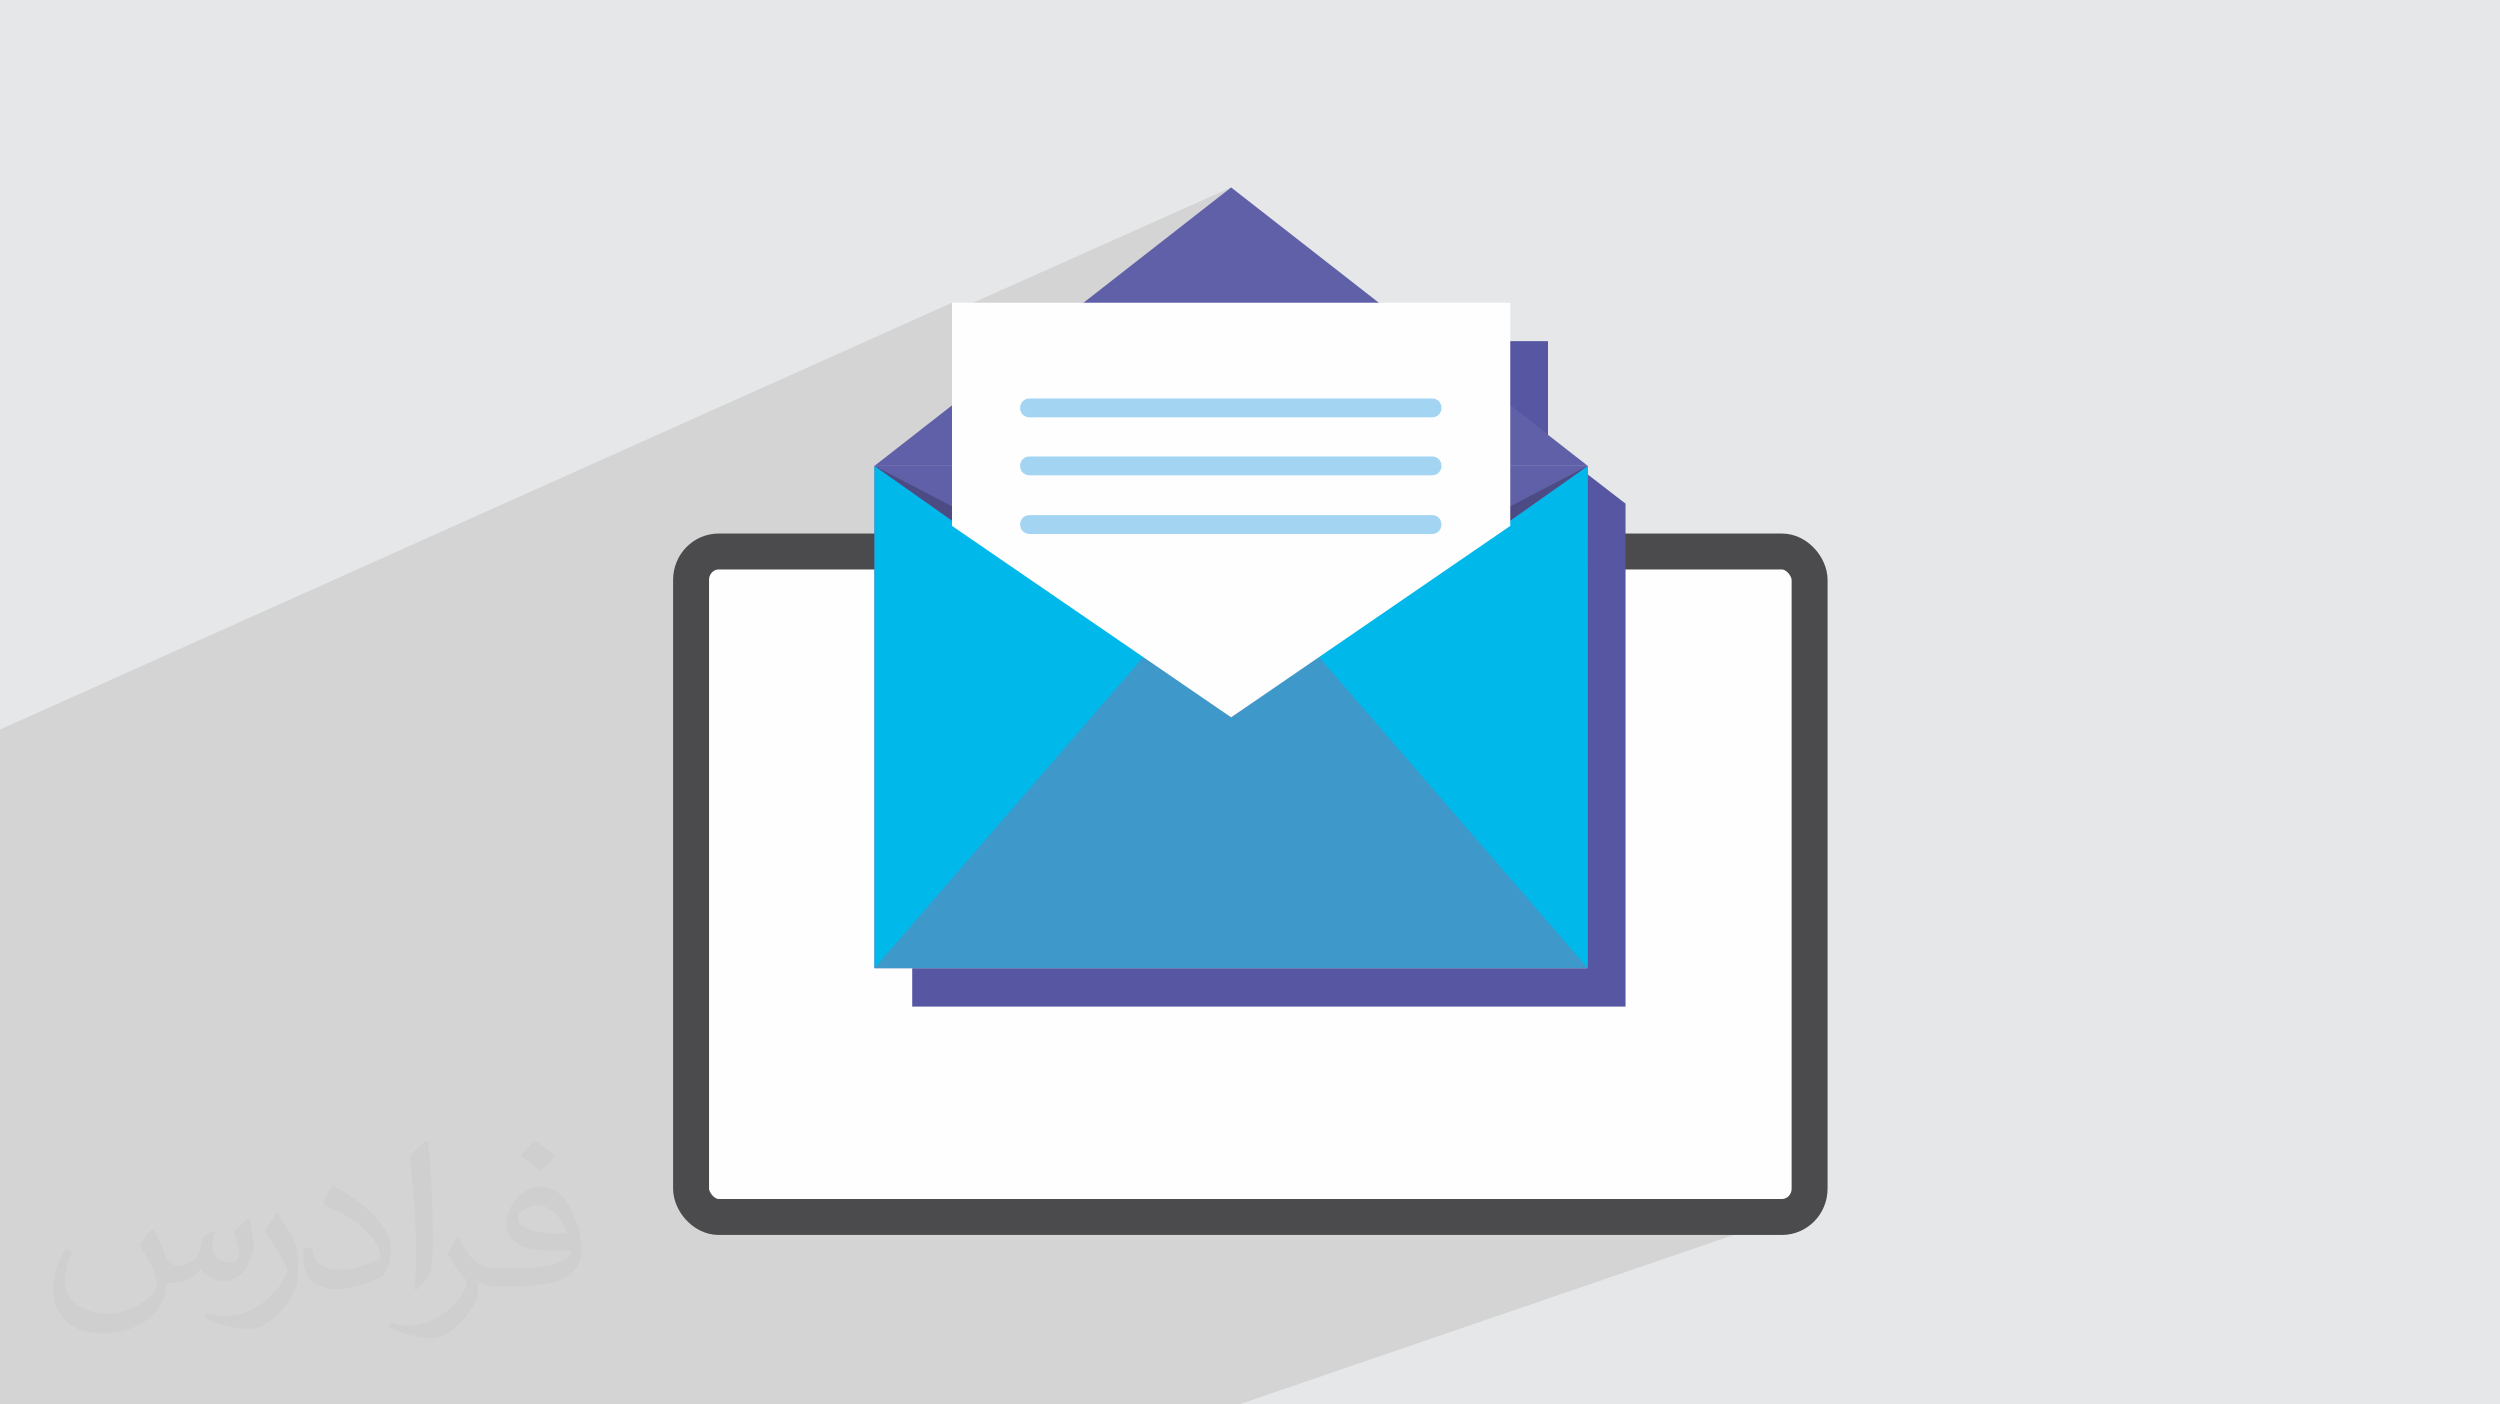
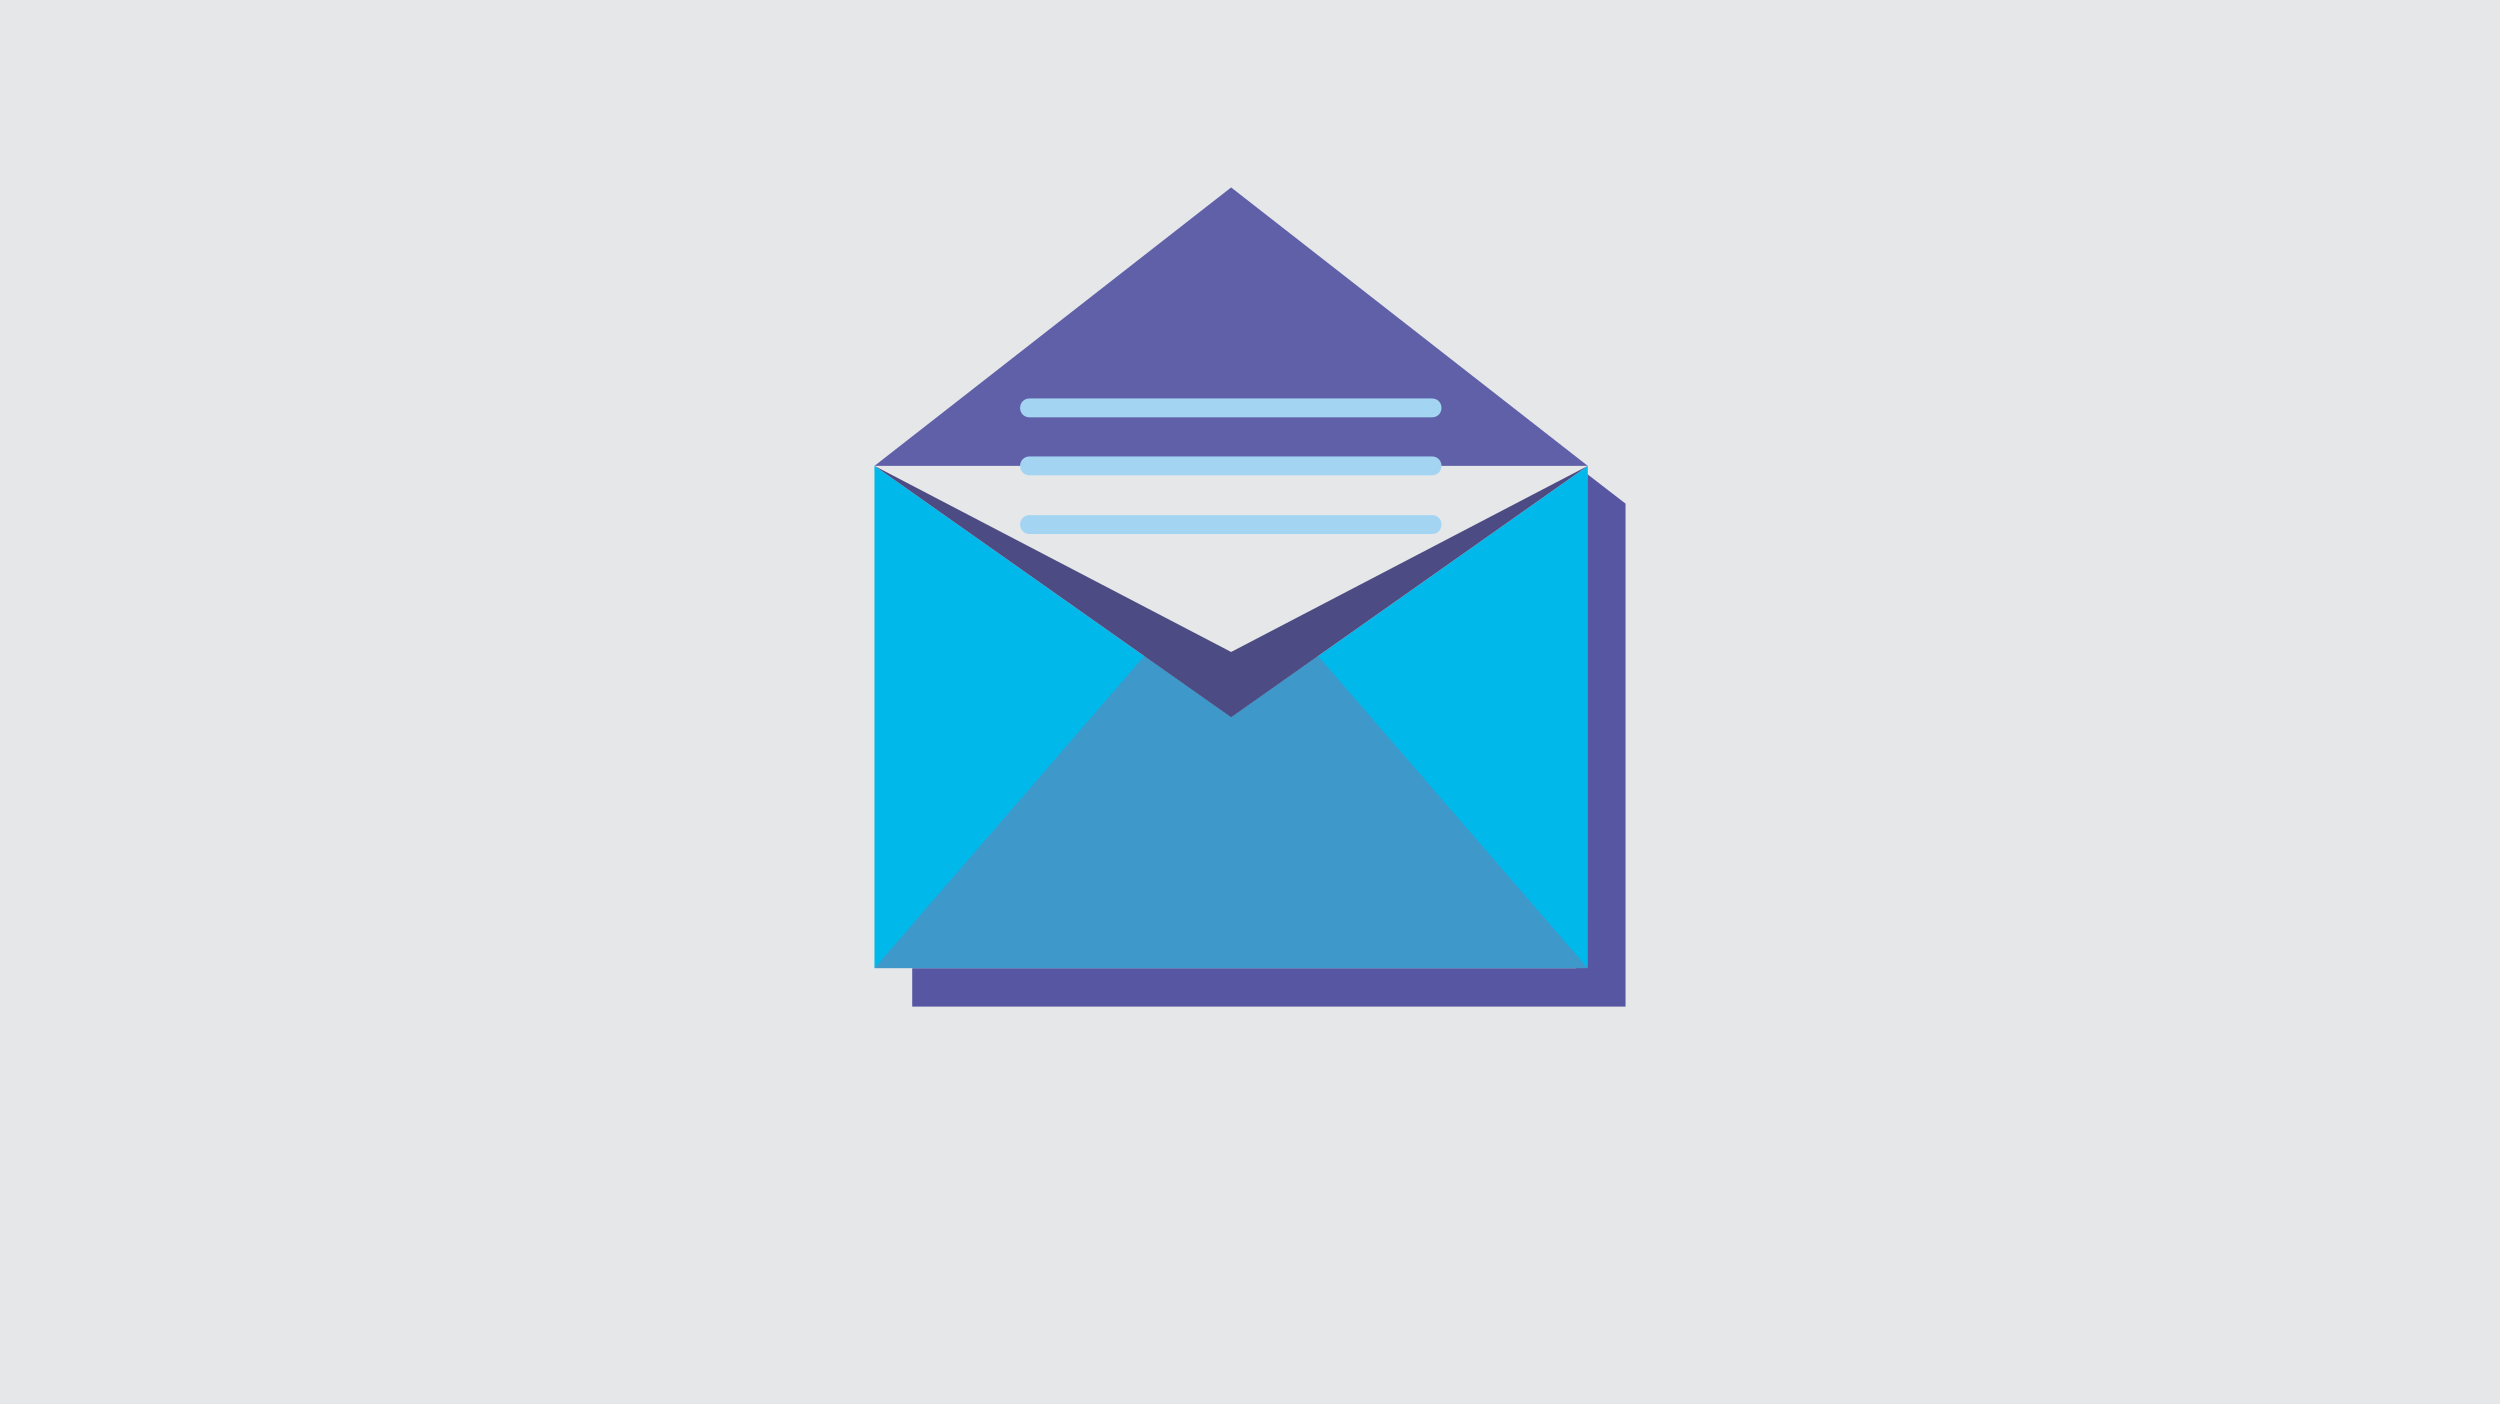
<svg xmlns="http://www.w3.org/2000/svg" xml:space="preserve" width="3.708in" height="2.083in" version="1.1" style="shape-rendering:geometricPrecision; text-rendering:geometricPrecision; image-rendering:optimizeQuality; fill-rule:evenodd; clip-rule:evenodd" viewBox="0 0 3708 2083">
  <defs>
    <style type="text/css">
   
    .str0 {stroke:#4B4B4D;stroke-width:53.331}
    .fil3 {fill:#FEFEFE}
    .fil0 {fill:#E6E7E8}
    .fil10 {fill:#FEFEFE;fill-rule:nonzero}
    .fil11 {fill:#A3D5F3;fill-rule:nonzero}
    .fil7 {fill:#3E98CA;fill-rule:nonzero}
    .fil6 {fill:#01B8EA;fill-rule:nonzero}
    .fil9 {fill:#058FB5;fill-rule:nonzero}
    .fil5 {fill:#6060A9;fill-rule:nonzero}
    .fil8 {fill:#4D4B83;fill-rule:nonzero}
    .fil4 {fill:#5756A3;fill-rule:nonzero}
    .fil2 {fill:#373435;fill-opacity:0.031}
    .fil1 {fill:#373435;fill-opacity:0.102}
   
  </style>
  </defs>
  <g id="Layer_x0020_1">
    <polygon class="fil0" points="0,0 3708,0 3708,2083 0,2083 " />
-     <polygon class="fil1" points="603,2083 0,2083 0,2018 0,1966 0,1946 0,1798 0,1798 0,1764 0,1764 0,1711 0,1670 0,1669 0,1666 0,1665 0,1660 0,1599 0,1589 0,1581 0,1564 0,1513 0,1512 0,1441 0,1424 0,1415 0,1410 0,1385 0,1337 0,1336 0,1284 0,1279 0,1266 0,1258 0,1258 0,1257 0,1204 0,1157 0,1095 0,1082 1412,449 1412,463 1826,278 1469,557 1469,557 1469,557 1412,601 1412,640 1522,592 1519,593 1517,595 1516,597 1514,599 1514,602 1513,605 1514,607 1514,610 1516,612 1517,614 1519,616 1522,617 1524,618 1527,619 1854,619 2117,506 2296,646 2186,691 2355,691 2313,721 2313,721 2355,704 2355,1436 2201,1493 2411,1493 1556,1805 2641,1805 2650,1805 2658,1802 1838,2083 794,2083 " />
-     <path class="fil2" d="M228 1825c7,11 12,21 16,33 3,7 5,19 21,19 5,0 11,-1 17,-5 7,-3 12,-9 14,-17l6 -21 15 -8 1 1c-2,8 -3,16 -3,21 0,18 15,24 27,24 7,0 13,-3 13,-10 0,-8 -4,-23 -8,-35 7,-7 14,-14 22,-20l1 1c4,15 6,30 6,40 0,10 -4,20 -8,27 -7,14 -20,25 -36,25 -12,0 -25,-6 -34,-17l-1 0c-9,11 -22,20 -43,20l-7 0c-1,14 -4,24 -9,33 -13,25 -50,42 -85,42 -49,0 -74,-28 -74,-66 0,-23 8,-45 19,-60l10 4c-7,14 -12,27 -12,40 0,35 29,52 62,52 31,0 69,-19 75,-42 -3,-25 -12,-36 -26,-59 4,-8 10,-15 17,-23l1 0 0 0 0 0 0 0 3 1 0 0zm565 -133c10,6 20,14 30,23 -6,8 -12,15 -21,21 -10,-8 -20,-15 -30,-22 7,-8 14,-15 21,-22l0 0 0 0 0 0 0 0 0 0 0 0 0 0 0 0zm5 96c-17,0 -30,11 -30,19 0,17 33,23 73,23 -5,-20 -23,-42 -43,-42l0 0zm-37 93c22,0 41,-1 55,-4 16,-4 30,-12 30,-18 0,-1 0,-3 -1,-5 -9,1 -19,1 -29,1 -29,0 -52,-7 -61,-23 -2,-5 -4,-10 -4,-16 0,-16 7,-31 19,-42 10,-9 21,-14 33,-14 21,0 37,16 48,42 6,14 11,31 11,51 0,14 -4,25 -12,34 -16,15 -45,21 -90,21l-20 0 0 0 -5 0c-11,0 -19,-2 -26,-7l-1 0c0,3 1,5 1,8 0,10 -3,23 -10,33 -20,30 -42,43 -60,43 -19,0 -42,-7 -63,-17l4 -7c7,3 16,5 29,5 34,0 78,-33 84,-64 -1,-3 -4,-6 -7,-10 -10,-12 -16,-22 -22,-32 5,-10 10,-18 14,-25l2 0c14,29 28,46 57,46l5 0 0 0 21 0 0 0 0 0 0 0 0 0 0 0 0 0 -2 0 0 0zm-147 31c3,-14 3,-29 3,-43l0 -21c0,-39 -5,-96 -9,-134 7,-8 17,-17 25,-23l2 1c5,47 7,101 7,151 0,13 -1,26 -2,35 -1,12 -8,21 -22,35l-3 -1 -1 0 0 0zm-151 -62c1,18 10,33 41,33 20,0 36,-5 55,-14 3,-1 5,-3 5,-5 0,-12 -9,-27 -24,-41 -14,-13 -34,-25 -52,-32 -6,-3 -8,-5 -8,-8 0,-5 7,-16 13,-24l2 0c21,11 43,27 60,44 15,16 25,33 25,51 0,13 -4,26 -11,38 -23,11 -46,20 -70,20 -29,0 -49,-14 -49,-45 0,-3 0,-9 1,-16l10 0 0 0 0 0 0 0 0 0 0 0 0 0 2 -1 0 0zm-52 -52l18 29c7,11 13,22 13,41l0 24c0,19 -12,39 -32,60 -15,14 -29,19 -42,19 -19,0 -40,-6 -65,-16l3 -7c8,2 17,4 28,4 36,0 72,-26 89,-58 2,-4 3,-7 3,-9 0,-4 -2,-8 -4,-11 -9,-17 -19,-33 -30,-47 6,-9 12,-18 18,-27l1 0 0 0 0 0 0 0 0 0 0 0 0 0 0 -2 0 0z" />
    <g id="_1670382721968">
-       <rect class="fil3 str0" x="1025" y="818" width="1659" height="987" rx="41" ry="42" />
      <g>
-         <path class="fil4" d="M2411 1493l-1058 0 0 -57 1001 0 0 -733 57 44 0 745zm-115 -847l-179 -140 179 0 0 140zm-827 -89l0 -51 65 0 -65 51z" />
+         <path class="fil4" d="M2411 1493l-1058 0 0 -57 1001 0 0 -733 57 44 0 745zl-179 -140 179 0 0 140zm-827 -89l0 -51 65 0 -65 51z" />
        <polygon class="fil5" points="1297,691 1826,278 2355,691 " />
-         <polygon class="fil5" points="1297,1436 2355,1436 2355,691 1297,691 " />
        <polygon class="fil6" points="1297,1436 1826,1064 1297,691 " />
        <polygon class="fil6" points="2355,1436 1826,1064 2355,691 " />
        <polygon class="fil7" points="1826,1064 1697,973 1297,1436 2355,1436 1955,973 " />
        <polygon class="fil8" points="1826,1064 1826,1064 1297,691 1826,967 2355,691 1955,973 1955,973 " />
        <polygon class="fil9" points="1955,973 1955,973 2355,691 1955,973 " />
-         <polygon class="fil10" points="2240,449 2240,780 1826,1064 1826,1064 1826,1064 1412,780 1412,449 " />
        <path class="fil11" d="M2138 605c0,8 -6,14 -14,14l-597 0c-8,0 -14,-6 -14,-14 0,-8 6,-14 14,-14l597 0c8,0 14,6 14,14z" />
        <path class="fil11" d="M2138 691c0,8 -6,14 -14,14l-597 0c-8,0 -14,-6 -14,-14 0,-8 6,-14 14,-14l597 0c8,0 14,6 14,14z" />
        <path class="fil11" d="M2138 778c0,8 -6,14 -14,14l-597 0c-8,0 -14,-6 -14,-14 0,-8 6,-14 14,-14l597 0c8,0 14,6 14,14z" />
      </g>
    </g>
  </g>
</svg>